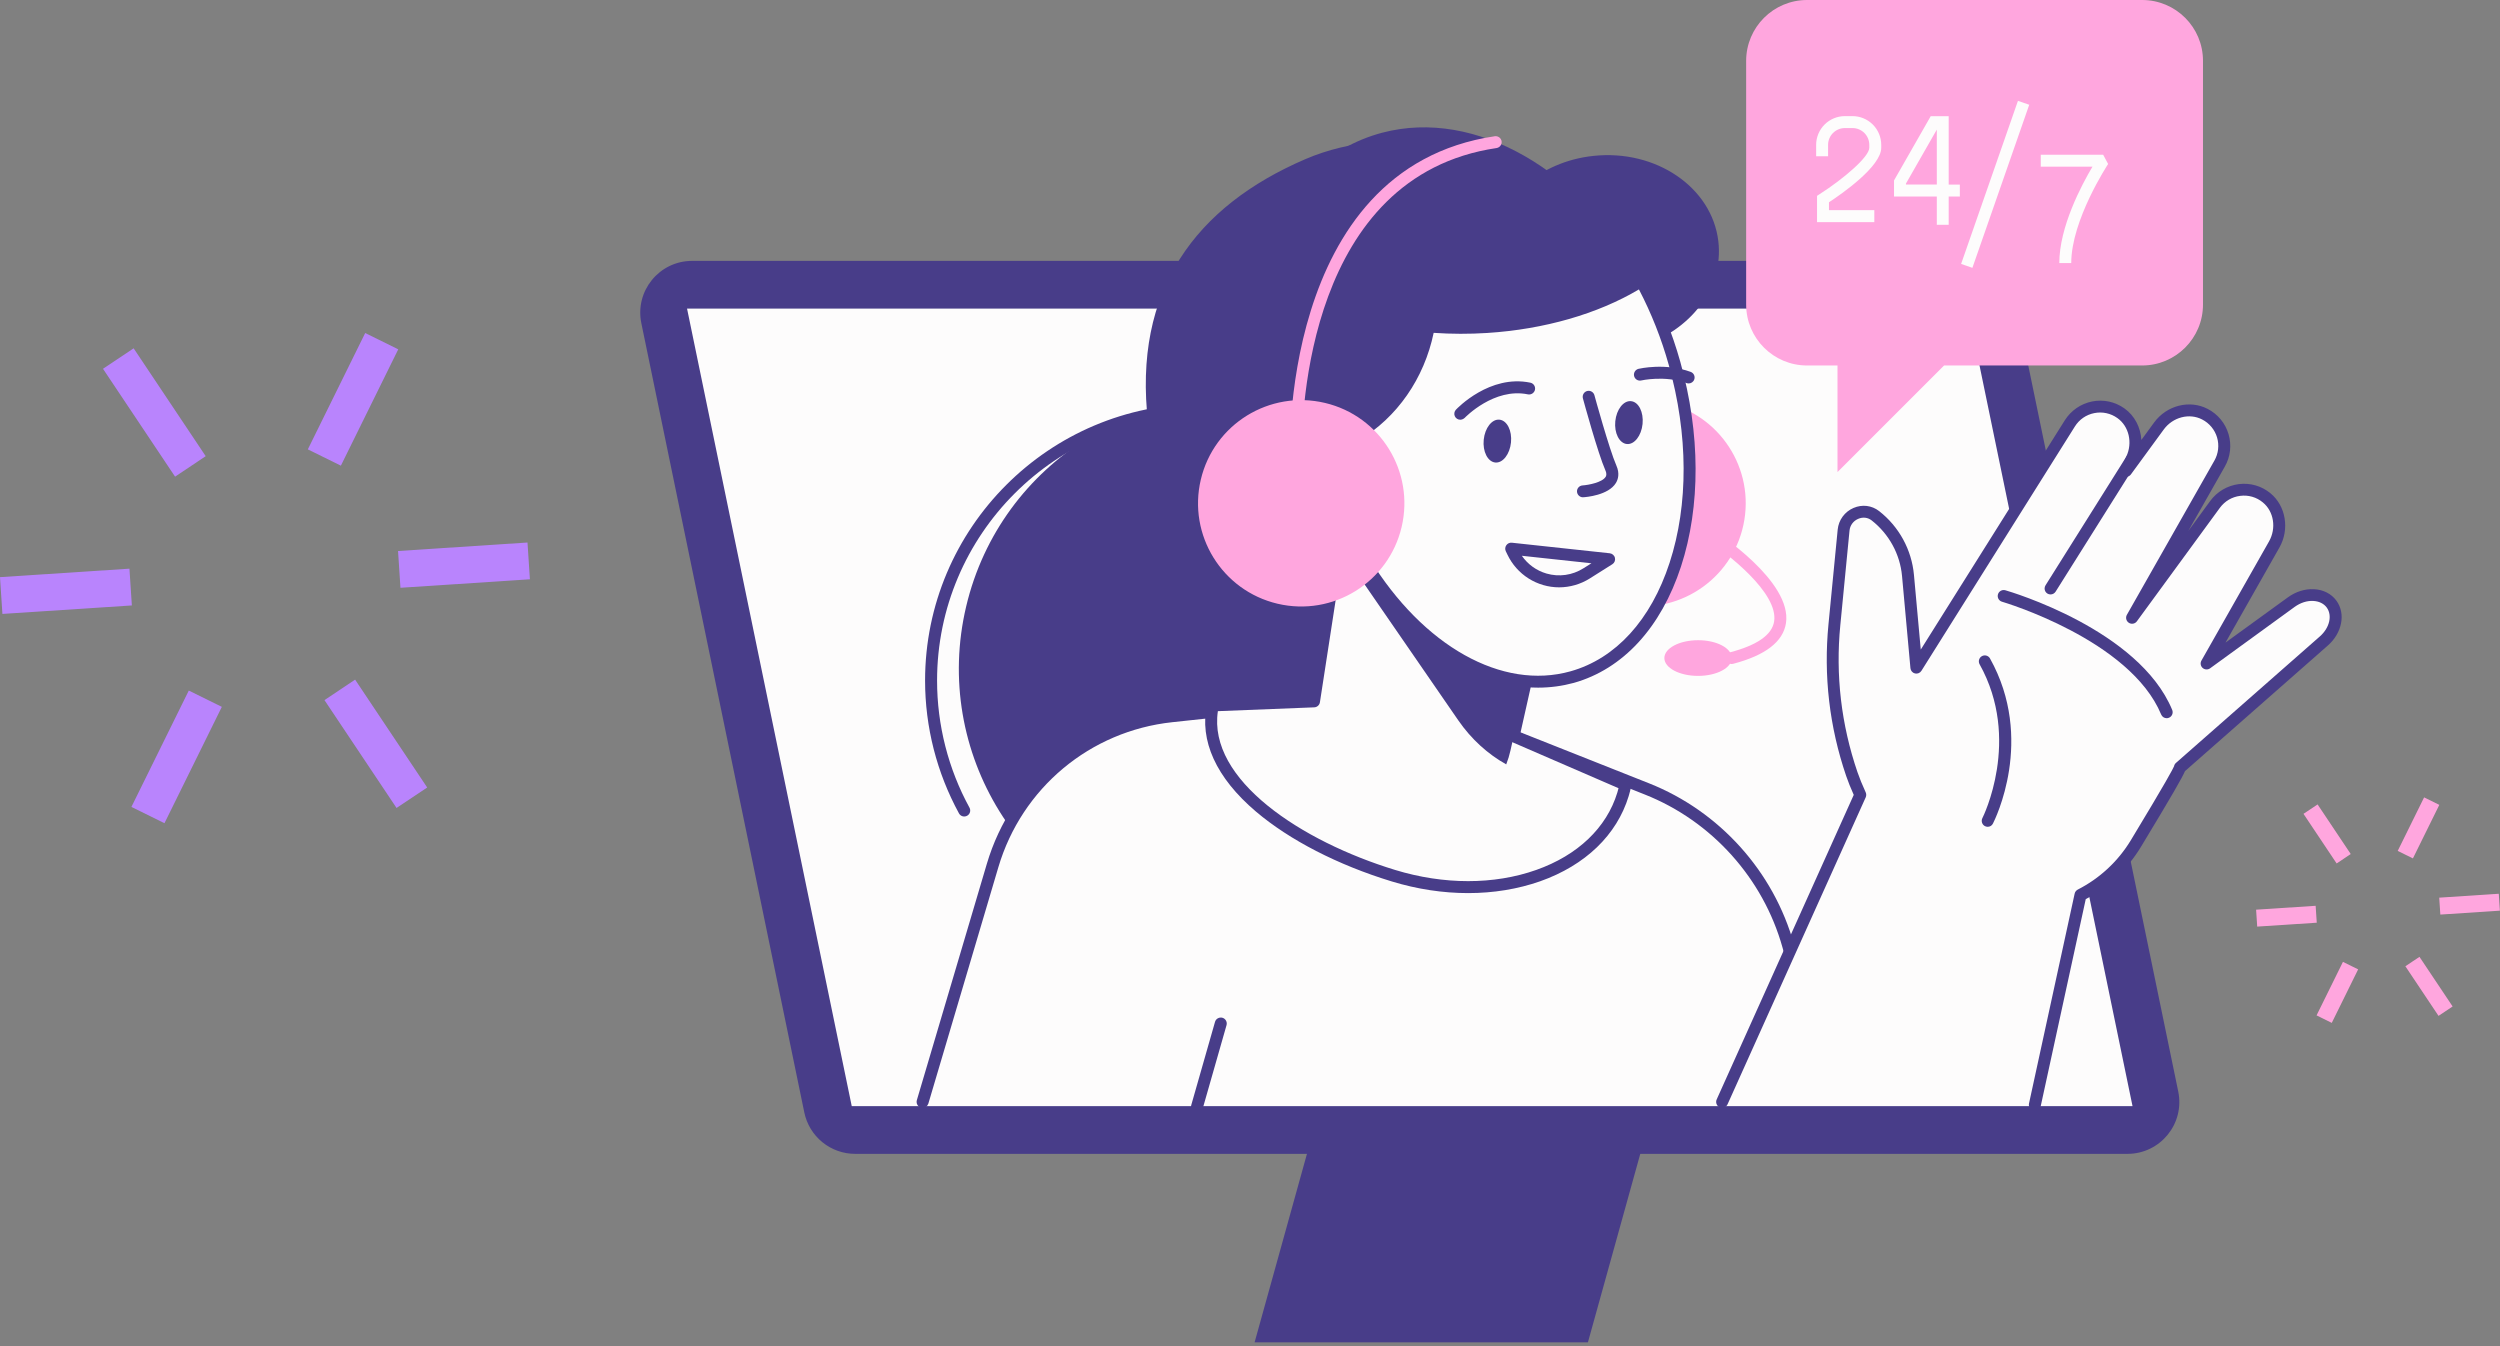
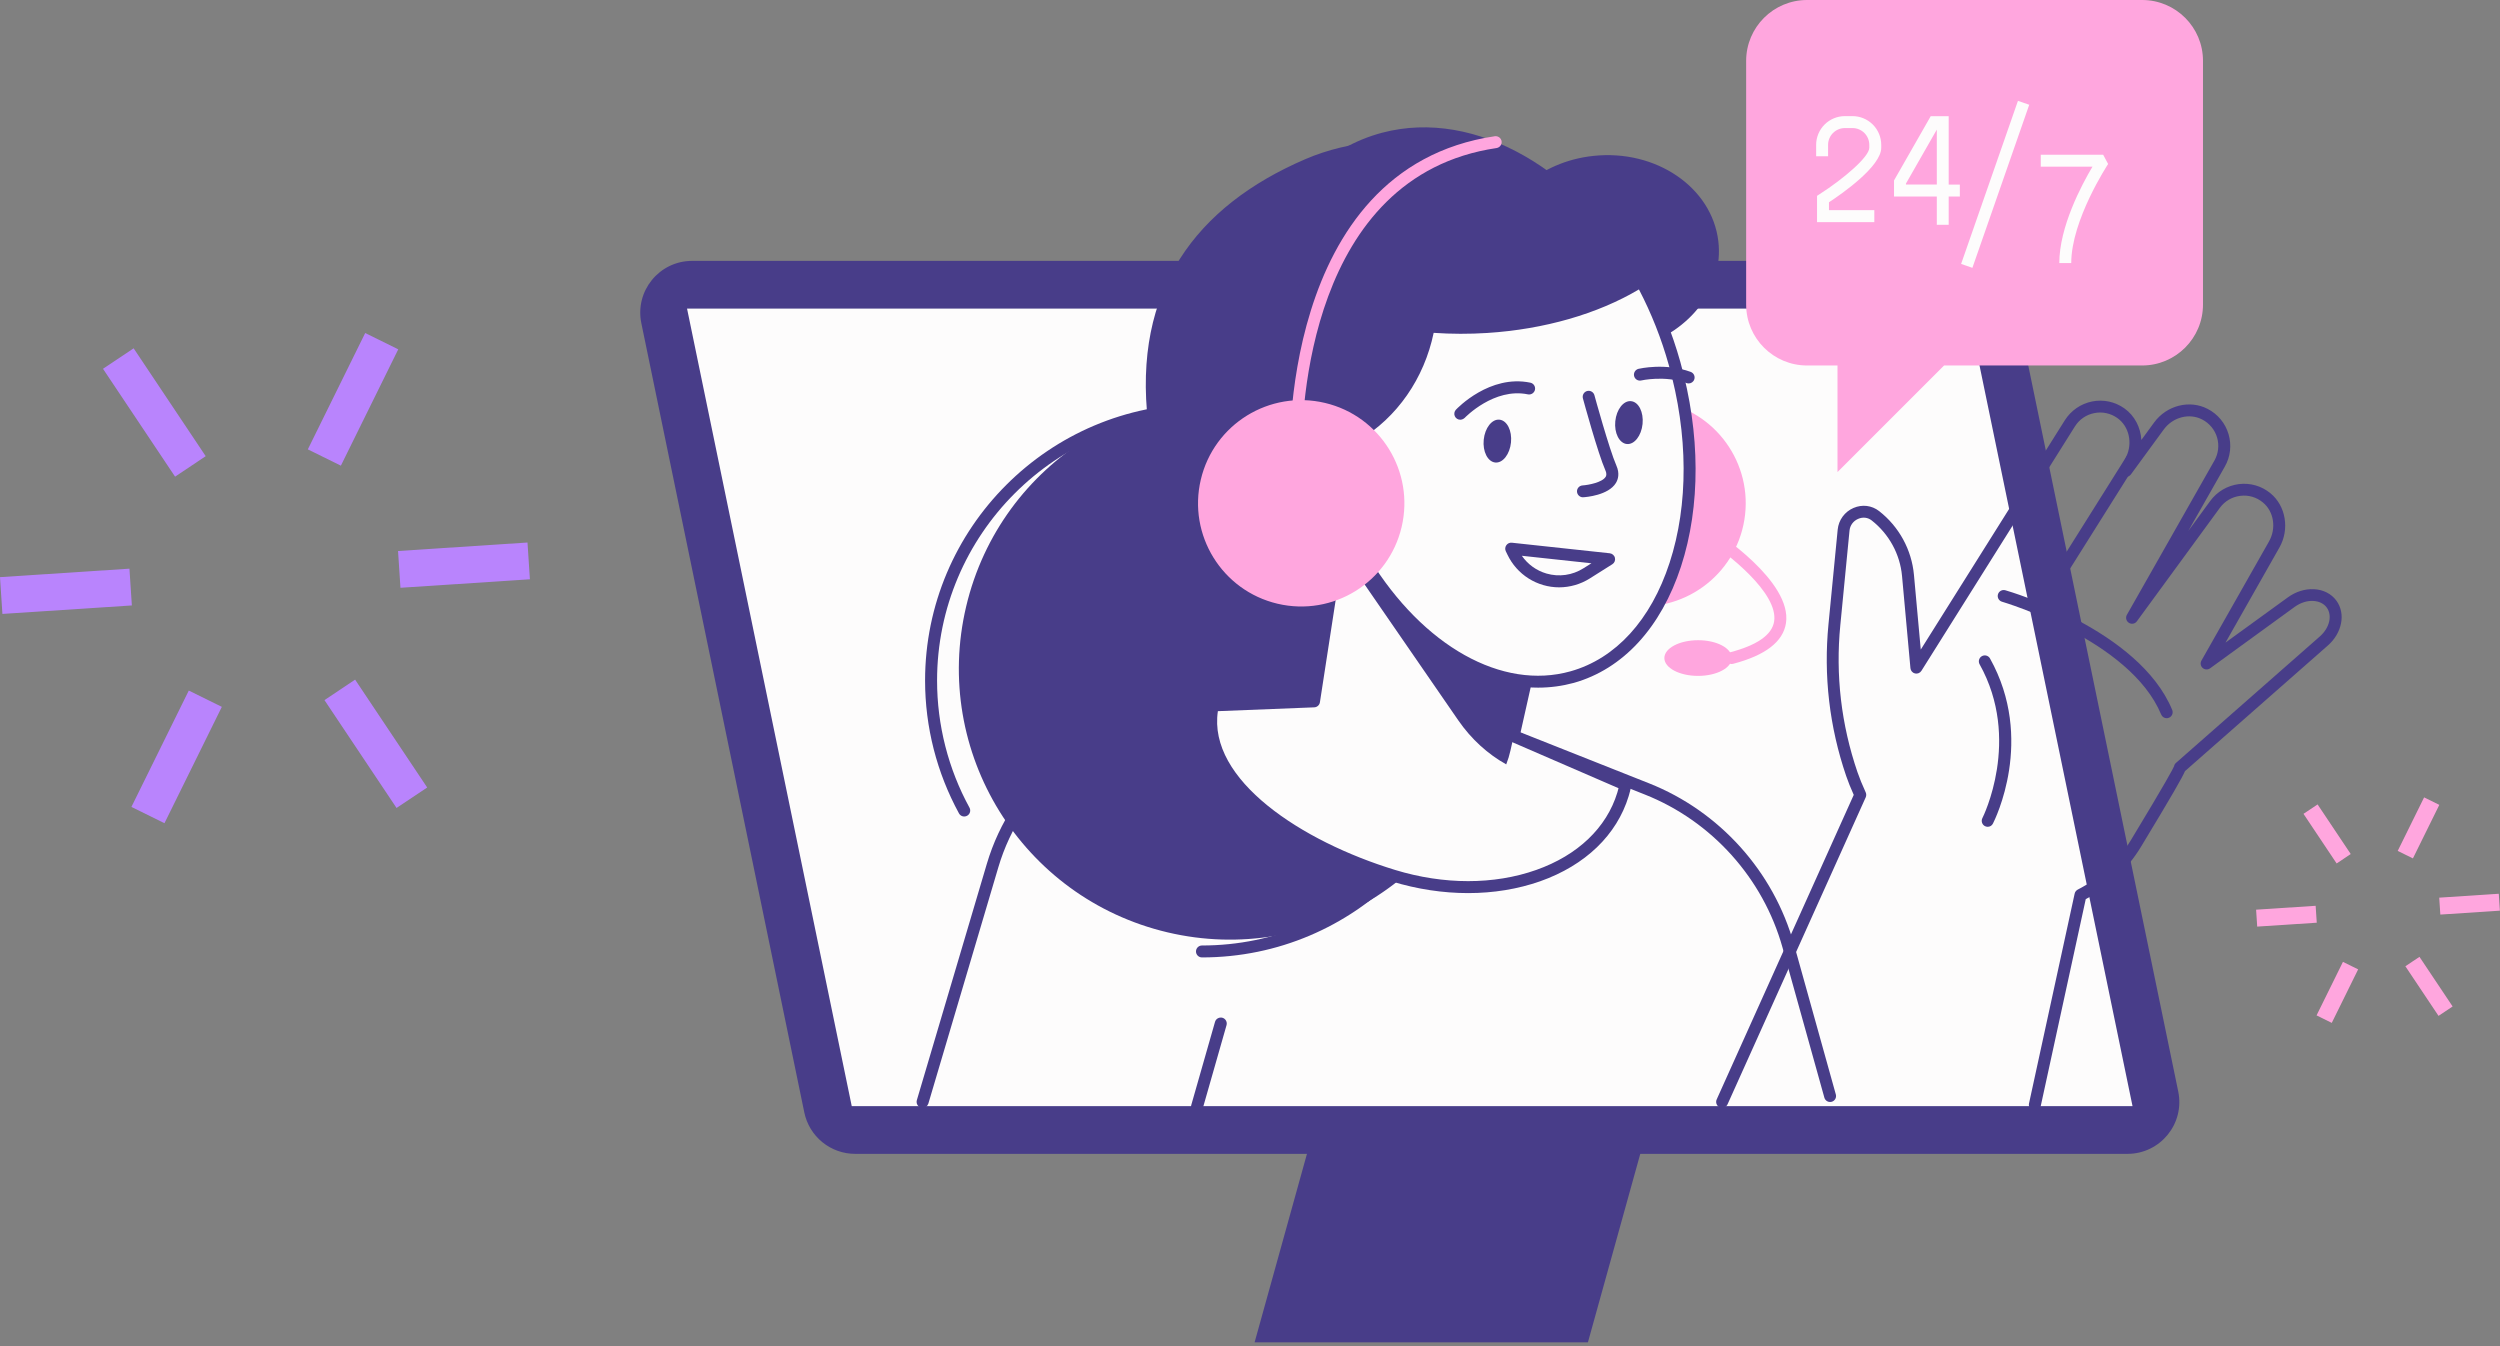
<svg xmlns="http://www.w3.org/2000/svg" width="533" height="287" viewBox="0 0 533 287" fill="none">
  <rect x="0" y="0" width="533" height="287" fill="#808080" stroke="none" />
  <path d="M338.543 286.192H267.479L284.399 225.279H355.463L338.543 286.192Z" fill="#483D89" />
  <path d="M182.317 246.003H453.574C460.583 246.003 465.825 239.566 464.4 232.709L429.644 64.449C429.131 61.956 427.774 59.717 425.801 58.108C423.829 56.5 421.362 55.621 418.817 55.62H147.561C140.551 55.62 135.31 62.057 136.735 68.915L171.478 237.174C171.994 239.668 173.353 241.908 175.328 243.516C177.303 245.125 179.77 246.003 182.317 246.003Z" fill="#483D89" />
  <path d="M180.559 237.098L144.912 64.525H420.57L456.217 237.098H180.559Z" fill="#FDFCFC" />
  <path d="M456.219 238.37H180.561C179.963 238.37 179.441 237.95 179.314 237.352L143.667 64.78C143.628 64.595 143.63 64.403 143.675 64.219C143.719 64.035 143.805 63.864 143.924 63.717C144.044 63.571 144.195 63.453 144.366 63.373C144.538 63.292 144.725 63.251 144.914 63.253H420.572C421.17 63.253 421.691 63.673 421.819 64.271L457.465 236.844C457.542 237.212 457.453 237.607 457.211 237.899C457.089 238.044 456.937 238.161 456.766 238.243C456.595 238.324 456.408 238.367 456.219 238.37ZM181.591 235.826H454.654L419.529 65.798H146.479L181.591 235.826Z" fill="#483D89" />
  <path d="M256.256 204.123C255.556 204.123 254.984 203.55 254.984 202.851C254.984 202.151 255.556 201.578 256.256 201.578C287.399 201.578 312.729 176.249 312.729 145.106C312.729 113.963 287.399 88.633 256.256 88.633C225.113 88.633 199.784 113.963 199.784 145.106C199.784 154.571 202.175 163.947 206.692 172.191C206.773 172.338 206.824 172.499 206.842 172.666C206.86 172.833 206.845 173.001 206.798 173.162C206.75 173.323 206.672 173.473 206.566 173.603C206.46 173.734 206.33 173.842 206.182 173.921C206.035 174.002 205.874 174.053 205.707 174.072C205.54 174.09 205.372 174.075 205.211 174.028C205.05 173.98 204.9 173.902 204.77 173.796C204.639 173.69 204.531 173.56 204.452 173.412C199.715 164.729 197.231 154.997 197.227 145.106C197.227 112.563 223.701 86.089 256.243 86.089C288.786 86.089 315.26 112.563 315.26 145.106C315.26 177.649 288.799 204.123 256.256 204.123Z" fill="#483D89" />
  <path d="M318.377 155.847C325.706 124.811 306.486 93.709 275.449 86.381C244.413 79.052 213.311 98.271 205.983 129.308C198.654 160.345 217.873 191.446 248.91 198.775C279.947 206.104 311.048 186.884 318.377 155.847Z" fill="#483D89" />
-   <path d="M196.69 234.923L211.612 184.531C216.739 167.191 231.802 154.635 249.778 152.701L298.77 147.434L351.121 168.196C358.386 171.078 364.885 175.601 370.112 181.412C375.338 187.223 379.149 194.164 381.246 201.693L390.177 233.727L196.69 234.923Z" fill="#FDFCFC" />
  <path d="M196.69 236.195C196.576 236.195 196.449 236.182 196.334 236.144C196.011 236.048 195.739 235.828 195.577 235.533C195.415 235.237 195.377 234.89 195.469 234.566L210.392 184.175C215.684 166.288 231.09 153.439 249.652 151.441L298.644 146.175C298.847 146.149 299.051 146.175 299.254 146.251L351.605 167.013C366.604 172.967 378.155 185.803 382.481 201.349L391.412 233.383C391.487 233.702 391.437 234.037 391.27 234.32C391.104 234.602 390.835 234.809 390.52 234.898C390.204 234.986 389.867 234.95 389.578 234.796C389.289 234.641 389.071 234.381 388.969 234.07L380.038 202.036C375.916 187.254 364.937 175.041 350.676 169.392L298.618 148.744L249.931 153.973C232.401 155.856 217.847 167.993 212.847 184.9L197.924 235.291C197.84 235.552 197.675 235.78 197.453 235.943C197.232 236.105 196.965 236.193 196.69 236.195ZM278.302 33.93C297.563 25.647 321.696 31.92 325.093 39.45C328.897 36.143 333.948 33.853 339.672 33.242C353.043 31.792 364.989 39.934 366.35 51.435C367.533 61.395 360.384 70.594 349.748 73.812C352.267 80.708 354.086 88.188 355.028 96.102C358.768 127.652 307.779 135.73 298.135 136.773C272.056 139.597 248.177 118.784 244.793 90.3C241.421 61.803 255.034 43.942 278.302 33.93Z" fill="#483D89" />
  <path d="M371.902 110.814C373.848 98.822 365.705 87.524 353.713 85.578C341.722 83.631 330.423 91.775 328.477 103.766C326.531 115.757 334.674 127.056 346.666 129.002C358.657 130.948 369.956 122.805 371.902 110.814Z" fill="#FFA6DE" />
-   <path d="M322.7 156.988L325.6 144.05L285.323 116.1L280.158 149.546L258.581 150.398C255.172 166.237 275.87 180.218 297.065 186.707C319.112 193.449 341.032 185.689 346.019 169.379C346.219 168.7 346.389 168.012 346.528 167.318L322.7 156.988Z" fill="#FDFCFC" />
+   <path d="M322.7 156.988L325.6 144.05L285.323 116.1L280.158 149.546L258.581 150.398C255.172 166.237 275.87 180.218 297.065 186.707C319.112 193.449 341.032 185.689 346.019 169.379C346.219 168.7 346.389 168.012 346.528 167.318Z" fill="#FDFCFC" />
  <path d="M313.007 190.409C307.664 190.409 302.143 189.582 296.698 187.915C285.21 184.404 274.944 179.112 267.768 173.03C259.27 165.804 255.67 157.891 257.336 150.131C257.464 149.559 257.947 149.151 258.532 149.126L279.065 148.325L284.065 115.909C284.129 115.477 284.421 115.108 284.816 114.93C285.013 114.843 285.229 114.808 285.443 114.831C285.658 114.853 285.862 114.931 286.037 115.057L326.315 143.007C326.521 143.153 326.68 143.356 326.772 143.591C326.865 143.826 326.887 144.083 326.836 144.33L324.165 156.238L347.039 166.148C347.598 166.39 347.904 166.988 347.776 167.573C347.629 168.306 347.446 169.032 347.229 169.748C344.698 178.03 337.993 184.48 328.363 187.89C323.605 189.556 318.402 190.409 313.007 190.409ZM259.652 151.62C257.464 166.262 277.488 179.379 297.436 185.472C307.842 188.653 318.529 188.653 327.523 185.472C336.378 182.343 342.522 176.478 344.812 168.985C344.901 168.692 344.99 168.387 345.067 168.044L322.193 158.133C321.922 158.014 321.7 157.804 321.565 157.54C321.431 157.275 321.392 156.973 321.455 156.683L324.165 144.584L286.253 118.288L281.406 149.724C281.361 150.016 281.216 150.284 280.996 150.481C280.775 150.678 280.493 150.793 280.198 150.805L259.652 151.62Z" fill="#483D89" />
  <path d="M322.029 160.016C321.807 161.022 321.505 162.01 321.126 162.968C317.245 160.792 313.721 157.662 310.872 153.528L286.738 118.517L287.794 117.805L325.616 144.05L322.029 160.016ZM285.759 43.14C291.993 43.738 297.221 45.913 300.618 49.768C310.198 60.633 304.918 88.901 281.942 95.961C280.505 96.406 278.838 96.114 277.579 96.877C271.625 75.912 275.251 55.62 285.759 43.14Z" fill="#483D89" />
  <path d="M350.437 59.59C342.027 65.06 330.234 68.876 317.003 69.716C294.753 71.141 275.479 63.762 269.105 52.452C274.131 40.303 282.972 31.385 294.689 28.294C314.713 23.014 337.066 36.411 350.437 59.59Z" fill="#483D89" />
  <path d="M264.295 107.971C264.88 117.016 272.679 123.886 281.737 123.301C290.782 122.715 297.652 114.917 297.067 105.859C296.482 96.814 288.683 89.944 279.625 90.529C270.567 91.114 263.723 98.913 264.295 107.971Z" fill="#FDFCFC" />
  <path d="M279.642 90.529C282.941 90.316 286.227 91.105 289.069 92.793C298 87.45 303.089 78.38 304.641 69.601C308.61 69.945 312.757 69.996 317.019 69.716C329.983 68.889 341.56 65.212 349.931 59.907C352.942 65.473 355.323 71.357 357.029 77.451C365.769 108.543 355.999 138.491 335.211 144.33C319.64 148.706 302.3 138.325 290.901 119.764C288.286 121.85 285.092 123.08 281.754 123.288C272.709 123.873 264.897 117.003 264.312 107.958C263.727 98.913 270.584 91.114 279.642 90.529Z" fill="#FDFCFC" />
  <path d="M327.933 146.607C314.613 146.607 300.645 137.447 290.531 121.609C287.94 123.352 284.932 124.375 281.816 124.573C279.496 124.728 277.169 124.423 274.968 123.673C272.767 122.924 270.736 121.747 268.993 120.209C267.243 118.679 265.814 116.818 264.787 114.733C263.761 112.648 263.158 110.38 263.013 108.06C262.39 98.327 269.794 89.893 279.539 89.27C282.829 89.05 286.115 89.764 289.017 91.33C296.523 86.585 301.739 78.634 303.367 69.398C303.423 69.085 303.593 68.805 303.845 68.612C304.097 68.419 304.412 68.327 304.728 68.355C308.71 68.685 312.807 68.736 316.916 68.469C329.205 67.681 340.68 64.271 349.229 58.852C349.377 58.758 349.543 58.696 349.716 58.67C349.889 58.644 350.066 58.654 350.235 58.699C350.578 58.788 350.858 59.017 351.036 59.322C354.091 64.972 356.507 70.946 358.237 77.132C362.537 92.412 362.587 107.907 358.389 120.782C354.127 133.834 346.011 142.638 335.541 145.589C333.061 146.263 330.503 146.606 327.933 146.607ZM290.887 118.504C290.963 118.504 291.04 118.504 291.103 118.53C291.459 118.593 291.777 118.81 291.968 119.115C303.443 137.791 320.274 147.218 334.841 143.121C344.472 140.412 351.977 132.193 355.959 119.98C360.005 107.589 359.941 92.603 355.781 77.807C354.227 72.232 352.095 66.834 349.42 61.701C340.655 66.917 329.231 70.212 317.081 70.988C313.277 71.234 309.46 71.226 305.657 70.963C303.634 80.695 297.871 89.003 289.704 93.888C289.508 94.007 289.284 94.069 289.055 94.069C288.826 94.069 288.602 94.007 288.406 93.888C285.787 92.331 282.758 91.603 279.717 91.801C271.384 92.335 265.036 99.549 265.57 107.894C265.691 109.881 266.206 111.824 267.084 113.61C267.962 115.397 269.186 116.991 270.685 118.301C273.725 120.972 277.618 122.308 281.664 122.041C284.743 121.845 287.687 120.708 290.098 118.784C290.327 118.606 290.607 118.504 290.887 118.504Z" fill="#483D89" />
  <path d="M350.194 90.39C349.94 92.908 348.438 94.829 346.835 94.664C345.233 94.498 344.126 92.323 344.38 89.804C344.635 87.284 346.136 85.364 347.739 85.529C349.354 85.682 350.448 87.858 350.194 90.39ZM360.017 81.75C359.877 81.75 359.724 81.725 359.584 81.675C354.928 79.983 349.966 81.102 349.915 81.115C349.752 81.153 349.583 81.158 349.419 81.13C349.254 81.103 349.096 81.043 348.954 80.955C348.812 80.866 348.689 80.75 348.593 80.614C348.496 80.478 348.426 80.324 348.389 80.161C348.315 79.834 348.371 79.491 348.547 79.205C348.723 78.919 349.004 78.715 349.33 78.634C349.559 78.584 355.068 77.324 360.449 79.283C361.111 79.525 361.454 80.25 361.212 80.911C361.022 81.433 360.538 81.75 360.017 81.75ZM322.143 94.333C321.889 96.852 320.388 98.773 318.785 98.607C317.182 98.442 316.075 96.267 316.329 93.747C316.584 91.229 318.085 89.307 319.688 89.473C321.304 89.638 322.398 91.814 322.143 94.333ZM311.318 89.486C311.071 89.485 310.83 89.412 310.624 89.275C310.418 89.139 310.256 88.945 310.159 88.718C310.061 88.491 310.032 88.24 310.076 87.997C310.119 87.754 310.232 87.529 310.402 87.349C310.695 87.043 317.615 79.792 326.266 81.586C326.953 81.726 327.398 82.4 327.258 83.086C327.188 83.415 326.991 83.704 326.711 83.889C326.43 84.075 326.087 84.143 325.757 84.079C318.518 82.578 312.336 89.028 312.272 89.092C311.992 89.346 311.649 89.486 311.318 89.486ZM337.488 106.024C337.166 106.022 336.858 105.899 336.622 105.68C336.387 105.461 336.242 105.162 336.216 104.841C336.204 104.675 336.225 104.507 336.278 104.349C336.332 104.191 336.416 104.045 336.526 103.92C336.636 103.794 336.77 103.692 336.92 103.619C337.07 103.546 337.232 103.503 337.399 103.493C338.697 103.404 341.61 102.844 342.323 101.661C342.412 101.521 342.641 101.139 342.272 100.287C340.669 96.635 337.603 85.415 337.476 84.931C337.388 84.606 337.432 84.258 337.598 83.965C337.765 83.672 338.041 83.457 338.366 83.367C338.692 83.278 339.039 83.322 339.332 83.489C339.626 83.656 339.841 83.932 339.931 84.257C339.956 84.372 343.086 95.77 344.613 99.257C345.363 100.961 344.969 102.22 344.511 102.971C342.908 105.604 338.112 105.986 337.577 106.012C337.539 106.024 337.514 106.024 337.488 106.024Z" fill="#483D89" />
  <path d="M287.487 104.103C287.118 104.103 286.761 103.951 286.507 103.645C286.443 103.569 282.22 98.62 276.533 99.88C276.353 99.923 276.166 99.925 275.985 99.885C275.804 99.845 275.635 99.765 275.49 99.65C275.342 99.537 275.221 99.393 275.136 99.228C275.05 99.063 275.002 98.882 274.994 98.696C274.968 98.073 272.398 35.901 318.693 29.044C319.393 28.955 320.029 29.426 320.144 30.113C320.245 30.813 319.762 31.448 319.075 31.563C278.848 37.517 277.436 88.01 277.513 97.17C283.937 96.61 288.288 101.801 288.479 102.03C288.585 102.159 288.665 102.308 288.714 102.468C288.762 102.629 288.779 102.797 288.762 102.963C288.746 103.13 288.696 103.292 288.617 103.439C288.538 103.587 288.431 103.717 288.301 103.823C288.059 104.001 287.766 104.103 287.487 104.103Z" fill="#FFA6DE" />
  <path d="M298.825 112.361C301.617 100.539 294.296 88.691 282.473 85.9C270.651 83.108 258.803 90.43 256.012 102.252C253.22 114.074 260.541 125.922 272.364 128.713C284.186 131.505 296.033 124.184 298.825 112.361ZM369.216 140.297C369.216 142.396 365.997 144.101 362.028 144.101C358.058 144.101 354.84 142.396 354.84 140.297C354.84 138.198 358.058 136.493 362.028 136.493C365.997 136.48 369.216 138.185 369.216 140.297Z" fill="#FFA6DE" />
  <path d="M369.214 141.569C368.654 141.569 368.133 141.188 367.98 140.615C367.895 140.29 367.943 139.944 368.112 139.653C368.281 139.362 368.558 139.15 368.883 139.063C374.646 137.549 377.801 135.336 378.246 132.486C379.201 126.405 368.183 117.907 363.858 115.133C363.717 115.043 363.595 114.927 363.499 114.79C363.404 114.653 363.336 114.498 363.301 114.335C363.265 114.172 363.262 114.003 363.292 113.839C363.322 113.675 363.385 113.518 363.476 113.378C363.565 113.237 363.682 113.114 363.819 113.018C363.956 112.922 364.11 112.854 364.274 112.819C364.437 112.783 364.606 112.781 364.771 112.811C364.935 112.842 365.092 112.904 365.232 112.996C365.919 113.441 382.165 123.924 380.765 132.88C380.142 136.824 376.364 139.725 369.532 141.518C369.429 141.549 369.322 141.566 369.214 141.569ZM456.702 0H385.268C378.093 0 372.279 5.814 372.279 12.99V64.933C372.279 72.108 378.093 77.922 385.268 77.922H391.757V100.643L414.478 77.922H456.689C463.864 77.922 469.678 72.108 469.678 64.932V12.99C469.691 5.814 463.877 0 456.702 0Z" fill="#FFA6DE" />
-   <path d="M367.154 234.884L396.618 169.418C395.944 167.967 395.321 166.504 394.812 164.978C391.315 154.742 390.053 143.874 391.11 133.109L393.069 112.971C393.387 109.676 397.229 107.894 399.837 109.917C401.804 111.446 403.436 113.363 404.631 115.55C405.825 117.736 406.558 120.145 406.783 122.626L408.577 142.294L416.541 129.611L441.298 90.198C443.613 86.509 448.574 85.491 452.175 88.048C455.253 90.237 456.106 94.448 454.477 97.844L453.294 100.338L460.291 90.771C462.543 87.692 466.729 86.496 470.1 88.265C471.012 88.736 471.819 89.386 472.473 90.177C473.127 90.967 473.615 91.882 473.907 92.865C474.2 93.849 474.29 94.881 474.174 95.901C474.057 96.92 473.736 97.906 473.229 98.798L454.566 131.684L472.263 107.487C472.876 106.649 473.655 105.945 474.55 105.419C475.445 104.893 476.438 104.555 477.469 104.426C478.499 104.298 479.545 104.381 480.542 104.671C481.539 104.961 482.466 105.452 483.267 106.113C486.18 108.505 486.727 112.767 484.87 116.049L470.469 141.442L488.508 128.339C491.498 126.163 495.353 126.367 497.108 128.784C498.724 131.01 498.012 134.369 495.467 136.608L464.769 163.604C464.808 164.074 460.457 171.428 455.355 179.85C452.416 184.722 448.269 188.386 443.562 190.803L433.83 235.546L367.154 234.884Z" fill="#FDFCFC" />
  <path d="M433.817 236.805C433.728 236.805 433.639 236.793 433.55 236.78C433.387 236.744 433.232 236.677 433.095 236.582C432.958 236.486 432.842 236.365 432.752 236.224C432.662 236.083 432.601 235.926 432.572 235.762C432.543 235.597 432.547 235.429 432.583 235.266L442.315 190.523C442.392 190.154 442.646 189.836 442.977 189.658C447.638 187.284 451.546 183.659 454.261 179.188C461.932 166.517 463.294 163.884 463.51 163.362C463.561 163.082 463.701 162.84 463.917 162.649L494.615 135.666C496.663 133.86 497.287 131.226 496.065 129.534C495.442 128.682 494.424 128.186 493.19 128.122C491.854 128.046 490.455 128.504 489.234 129.382L471.194 142.485C470.959 142.653 470.674 142.737 470.386 142.724C470.097 142.71 469.822 142.599 469.604 142.409C469.386 142.216 469.241 141.953 469.194 141.666C469.148 141.378 469.202 141.083 469.349 140.831L483.751 115.439C485.353 112.614 484.794 109.039 482.44 107.118C481.776 106.562 481.003 106.15 480.17 105.909C479.338 105.669 478.465 105.604 477.606 105.719C475.85 105.935 474.324 106.851 473.28 108.263L455.584 132.46C455.393 132.723 455.109 132.903 454.789 132.962C454.469 133.022 454.139 132.956 453.867 132.778C453.595 132.602 453.401 132.329 453.323 132.015C453.245 131.701 453.289 131.369 453.447 131.086L472.11 98.2C472.531 97.46 472.799 96.642 472.897 95.797C472.995 94.951 472.922 94.094 472.682 93.277C472.44 92.454 472.034 91.69 471.487 91.029C470.94 90.369 470.265 89.826 469.502 89.435C466.767 88.01 463.243 88.926 461.309 91.572L454.312 101.139C454.125 101.395 453.849 101.572 453.539 101.635C453.229 101.699 452.906 101.645 452.633 101.483C452.361 101.32 452.16 101.061 452.069 100.758C451.977 100.454 452.001 100.127 452.137 99.841L453.32 97.348C454.719 94.422 453.905 90.885 451.424 89.13C450.72 88.624 449.92 88.27 449.073 88.088C448.226 87.906 447.35 87.901 446.501 88.074C445.653 88.239 444.848 88.577 444.136 89.067C443.425 89.558 442.822 90.19 442.366 90.924L409.645 143.02C409.503 143.245 409.294 143.42 409.048 143.52C408.802 143.62 408.531 143.641 408.272 143.579C408.014 143.517 407.783 143.375 407.609 143.174C407.436 142.974 407.329 142.724 407.305 142.46L405.511 122.792C405.091 118.148 402.725 113.836 399.048 110.96C398.221 110.312 397.165 110.184 396.173 110.617C395.663 110.827 395.22 111.173 394.893 111.617C394.565 112.061 394.366 112.587 394.316 113.136L392.356 133.275C391.313 143.936 392.547 154.482 396.008 164.609C396.466 165.944 397.025 167.306 397.763 168.921C397.916 169.252 397.916 169.647 397.776 169.977L368.312 235.444C368.174 235.751 367.919 235.99 367.604 236.11C367.289 236.229 366.94 236.218 366.633 236.08C366.326 235.942 366.087 235.687 365.967 235.372C365.848 235.057 365.859 234.708 365.997 234.401L395.219 169.468C394.557 167.993 394.036 166.708 393.603 165.436C390.028 154.953 388.756 144.05 389.837 133.033L391.797 112.894C391.896 111.894 392.263 110.938 392.858 110.128C393.454 109.318 394.256 108.683 395.181 108.289C397.025 107.5 399.061 107.742 400.626 108.963C402.727 110.603 404.47 112.655 405.748 114.994C407.025 117.333 407.811 119.909 408.055 122.563L409.506 138.491L440.229 89.588C440.877 88.565 441.724 87.684 442.721 86.998C443.718 86.311 444.844 85.833 446.03 85.593C448.46 85.109 450.903 85.643 452.925 87.069C455.114 88.621 456.386 91.139 456.538 93.799L459.261 90.071C461.932 86.42 466.843 85.173 470.685 87.183C471.751 87.733 472.694 88.493 473.458 89.418C474.221 90.343 474.788 91.414 475.125 92.565C475.466 93.71 475.572 94.912 475.437 96.1C475.301 97.287 474.927 98.434 474.336 99.473L466.551 113.187L471.232 106.788C471.95 105.813 472.857 104.994 473.9 104.379C474.944 103.765 476.1 103.368 477.301 103.213C479.756 102.907 482.16 103.594 484.069 105.172C487.351 107.869 488.178 112.843 485.977 116.723L474.476 137.002L487.771 127.359C489.45 126.138 491.435 125.514 493.343 125.616C495.353 125.718 497.058 126.596 498.139 128.084C500.136 130.845 499.348 134.941 496.307 137.613L465.838 164.405C465.291 165.703 463.306 169.214 456.449 180.549C453.6 185.254 449.535 189.105 444.682 191.694L435.077 235.851C434.997 236.124 434.832 236.365 434.605 236.536C434.378 236.708 434.102 236.802 433.817 236.805Z" fill="#483D89" />
  <path d="M437.176 126.736C436.948 126.737 436.725 126.677 436.529 126.562C436.333 126.446 436.171 126.28 436.062 126.081C435.952 125.881 435.899 125.656 435.907 125.429C435.915 125.201 435.984 124.98 436.107 124.789L453.422 97.221C453.51 97.079 453.626 96.955 453.762 96.858C453.899 96.761 454.053 96.692 454.217 96.655C454.38 96.618 454.549 96.615 454.714 96.644C454.879 96.673 455.036 96.735 455.177 96.826C455.775 97.196 455.954 97.984 455.585 98.582L438.257 126.138C438.141 126.32 437.982 126.47 437.793 126.575C437.604 126.679 437.392 126.735 437.176 126.736ZM423.779 176.275C423.588 176.275 423.385 176.224 423.194 176.135C422.894 175.979 422.668 175.711 422.566 175.389C422.463 175.067 422.492 174.717 422.647 174.417C422.736 174.252 431.031 157.675 422.036 141.595C421.882 141.302 421.848 140.961 421.941 140.643C422.034 140.326 422.248 140.057 422.537 139.895C422.825 139.732 423.165 139.689 423.485 139.773C423.805 139.858 424.08 140.064 424.25 140.348C433.919 157.65 425.268 174.85 424.899 175.575C424.682 176.033 424.237 176.275 423.779 176.275ZM461.931 153.121C461.434 153.121 460.964 152.828 460.76 152.332C454.145 136.379 427.098 128.364 426.831 128.288C426.67 128.242 426.52 128.165 426.389 128.06C426.258 127.956 426.149 127.826 426.069 127.68C425.988 127.533 425.938 127.372 425.92 127.205C425.903 127.039 425.918 126.87 425.966 126.71C426.061 126.386 426.28 126.114 426.576 125.952C426.871 125.79 427.219 125.751 427.543 125.845C428.701 126.176 456.04 134.267 463.114 151.352C463.381 152.001 463.076 152.752 462.427 153.019C462.271 153.089 462.102 153.124 461.931 153.121Z" fill="#483D89" />
  <path d="M415.473 47.923H412.928V41.906H403.807V38.47L411.631 24.769H415.46V39.36H417.839V41.905H415.46V47.922L415.473 47.923ZM406.351 39.349H412.928V27.632L406.351 39.132V39.349ZM399.605 47.364H387.392V41.754L387.977 41.372C393.053 38.127 398.536 33.433 398.536 31.499V30.889C398.535 29.938 398.157 29.026 397.485 28.353C396.812 27.68 395.9 27.302 394.949 27.301H393.333C392.382 27.302 391.47 27.68 390.797 28.353C390.125 29.026 389.747 29.938 389.746 30.889V33.319H387.201V30.889C387.202 29.263 387.848 27.704 388.998 26.554C390.148 25.404 391.707 24.758 393.333 24.757H394.949C396.575 24.758 398.134 25.404 399.284 26.554C400.434 27.704 401.08 29.263 401.081 30.889V31.499C401.081 35.469 392.761 41.269 389.936 43.127V44.807H399.605V47.364ZM430.228 21.501L418.111 56.267L420.514 57.105L432.631 22.338L430.228 21.501ZM441.589 56.09H439.044C439.044 48.381 443.79 39.438 446.118 35.532H435.088V32.988H448.395L449.451 34.96C449.387 35.087 441.589 46.893 441.589 56.09Z" fill="#FDFCFC" />
  <path d="M255.2 237.263C255.002 237.263 254.807 237.217 254.63 237.129C254.452 237.041 254.298 236.914 254.178 236.756C254.059 236.598 253.977 236.415 253.94 236.22C253.904 236.026 253.912 235.826 253.966 235.635L259.042 217.862C259.233 217.188 259.945 216.807 260.62 216.985C260.945 217.079 261.219 217.297 261.384 217.593C261.548 217.888 261.589 218.237 261.497 218.562L256.421 236.335C256.347 236.602 256.188 236.838 255.967 237.006C255.747 237.173 255.477 237.264 255.2 237.263ZM332.41 125.222C330.104 125.219 327.846 124.564 325.897 123.333C323.947 122.102 322.386 120.344 321.393 118.263L321.037 117.525C320.939 117.32 320.897 117.093 320.918 116.867C320.938 116.641 321.018 116.424 321.151 116.24C321.28 116.054 321.457 115.906 321.663 115.811C321.869 115.717 322.097 115.681 322.322 115.706L343.198 117.957C343.733 118.021 344.178 118.403 344.305 118.937C344.366 119.194 344.345 119.464 344.244 119.708C344.144 119.952 343.969 120.158 343.745 120.298L338.924 123.339C336.972 124.564 334.715 125.217 332.41 125.222ZM324.459 118.492C325.724 120.326 327.585 121.665 329.726 122.283C331.036 122.662 332.412 122.76 333.763 122.569C335.114 122.378 336.409 121.904 337.563 121.176L339.293 120.095L324.459 118.492Z" fill="#483D89" />
  <path d="M532.738 190.548L520.042 191.38L520.278 194.987L532.974 194.155L532.738 190.548ZM493.696 193.113L481 193.945L481.236 197.552L493.933 196.72L493.696 193.113ZM516.82 170L511.192 181.412L514.434 183.01L520.062 171.599L516.82 170ZM499.517 205.069L493.89 216.48L497.132 218.079L502.759 206.668L499.517 205.069ZM515.831 203.997L512.825 206.005L519.894 216.585L522.9 214.577L515.831 203.997ZM494.108 171.501L491.103 173.509L498.171 184.088L501.177 182.08L494.108 171.501Z" fill="#FFA6DE" />
  <path d="M112.461 115.665L84.863 117.474L85.377 125.314L112.974 123.504L112.461 115.665ZM27.598 121.24L0 123.047L0.514 130.887L28.112 129.079L27.598 121.239V121.24ZM77.86 71L65.628 95.805L72.675 99.28L84.907 74.475L77.86 71ZM40.25 147.227L28.018 172.032L35.064 175.507L47.297 150.702L40.25 147.227ZM75.71 144.898L69.177 149.263L84.543 172.259L91.076 167.894L75.71 144.898ZM28.492 74.262L21.959 78.627L37.324 101.623L43.857 97.258L28.492 74.262Z" fill="#B984FD" />
</svg>